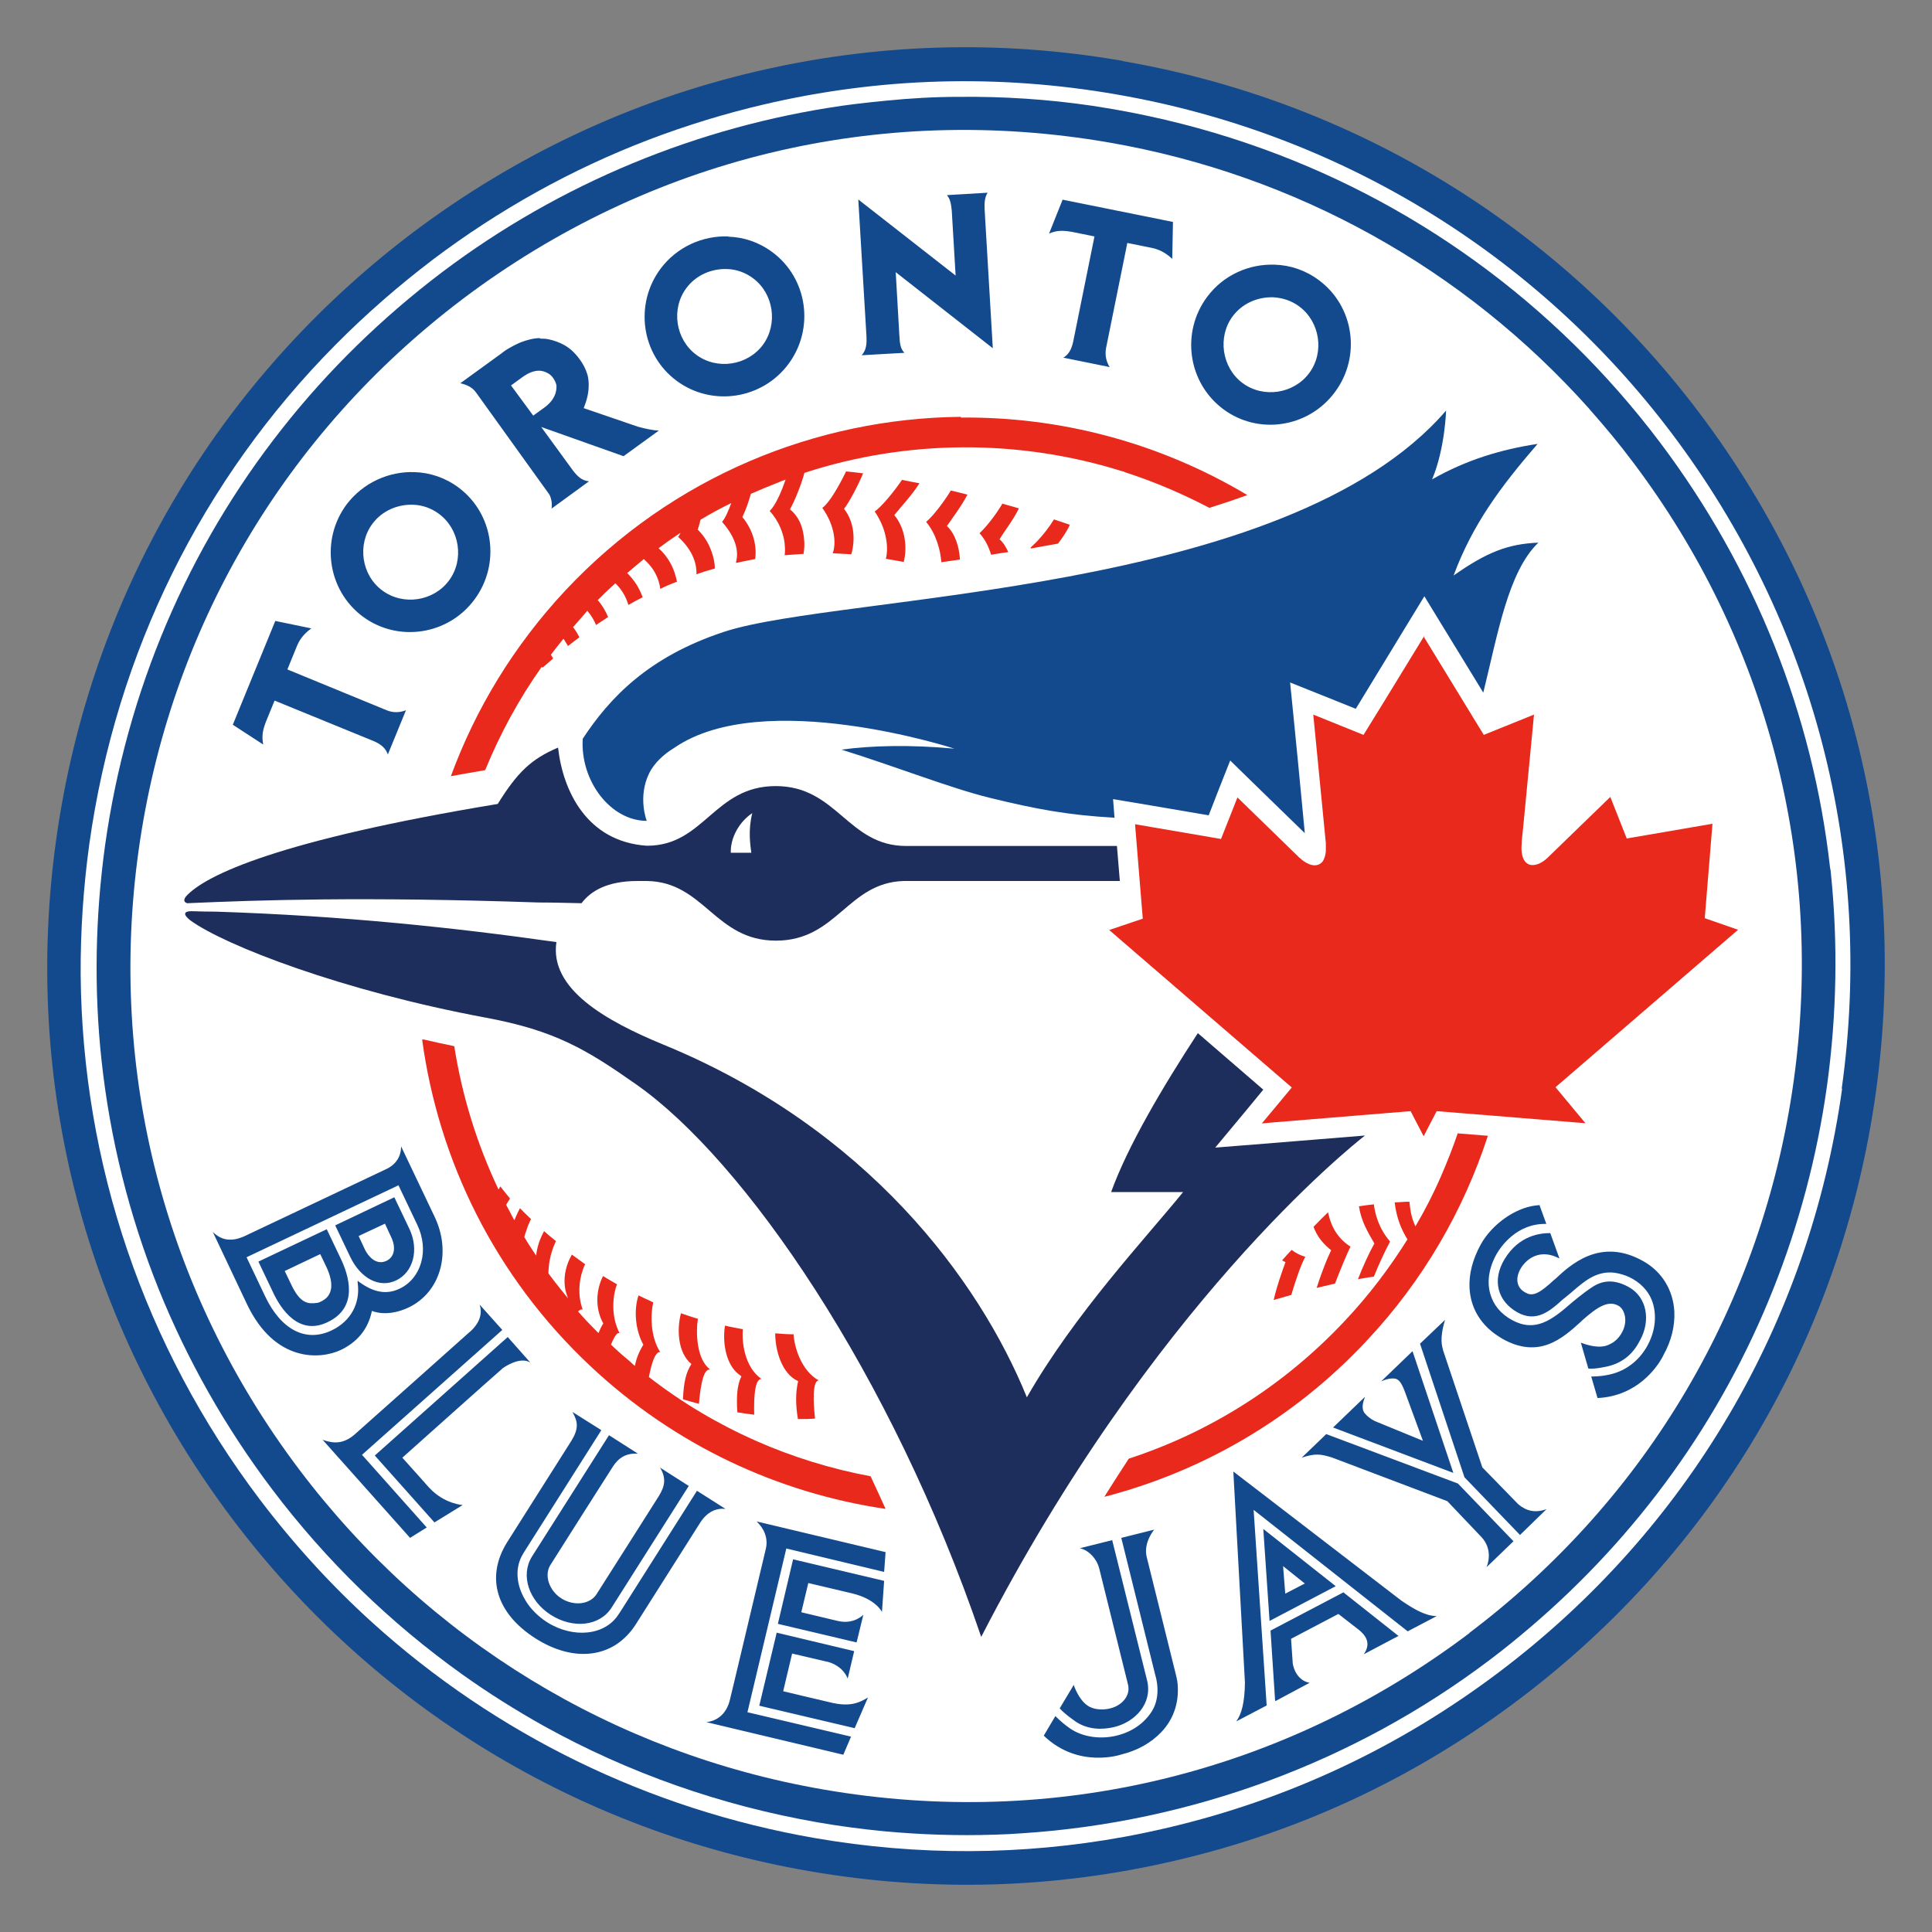
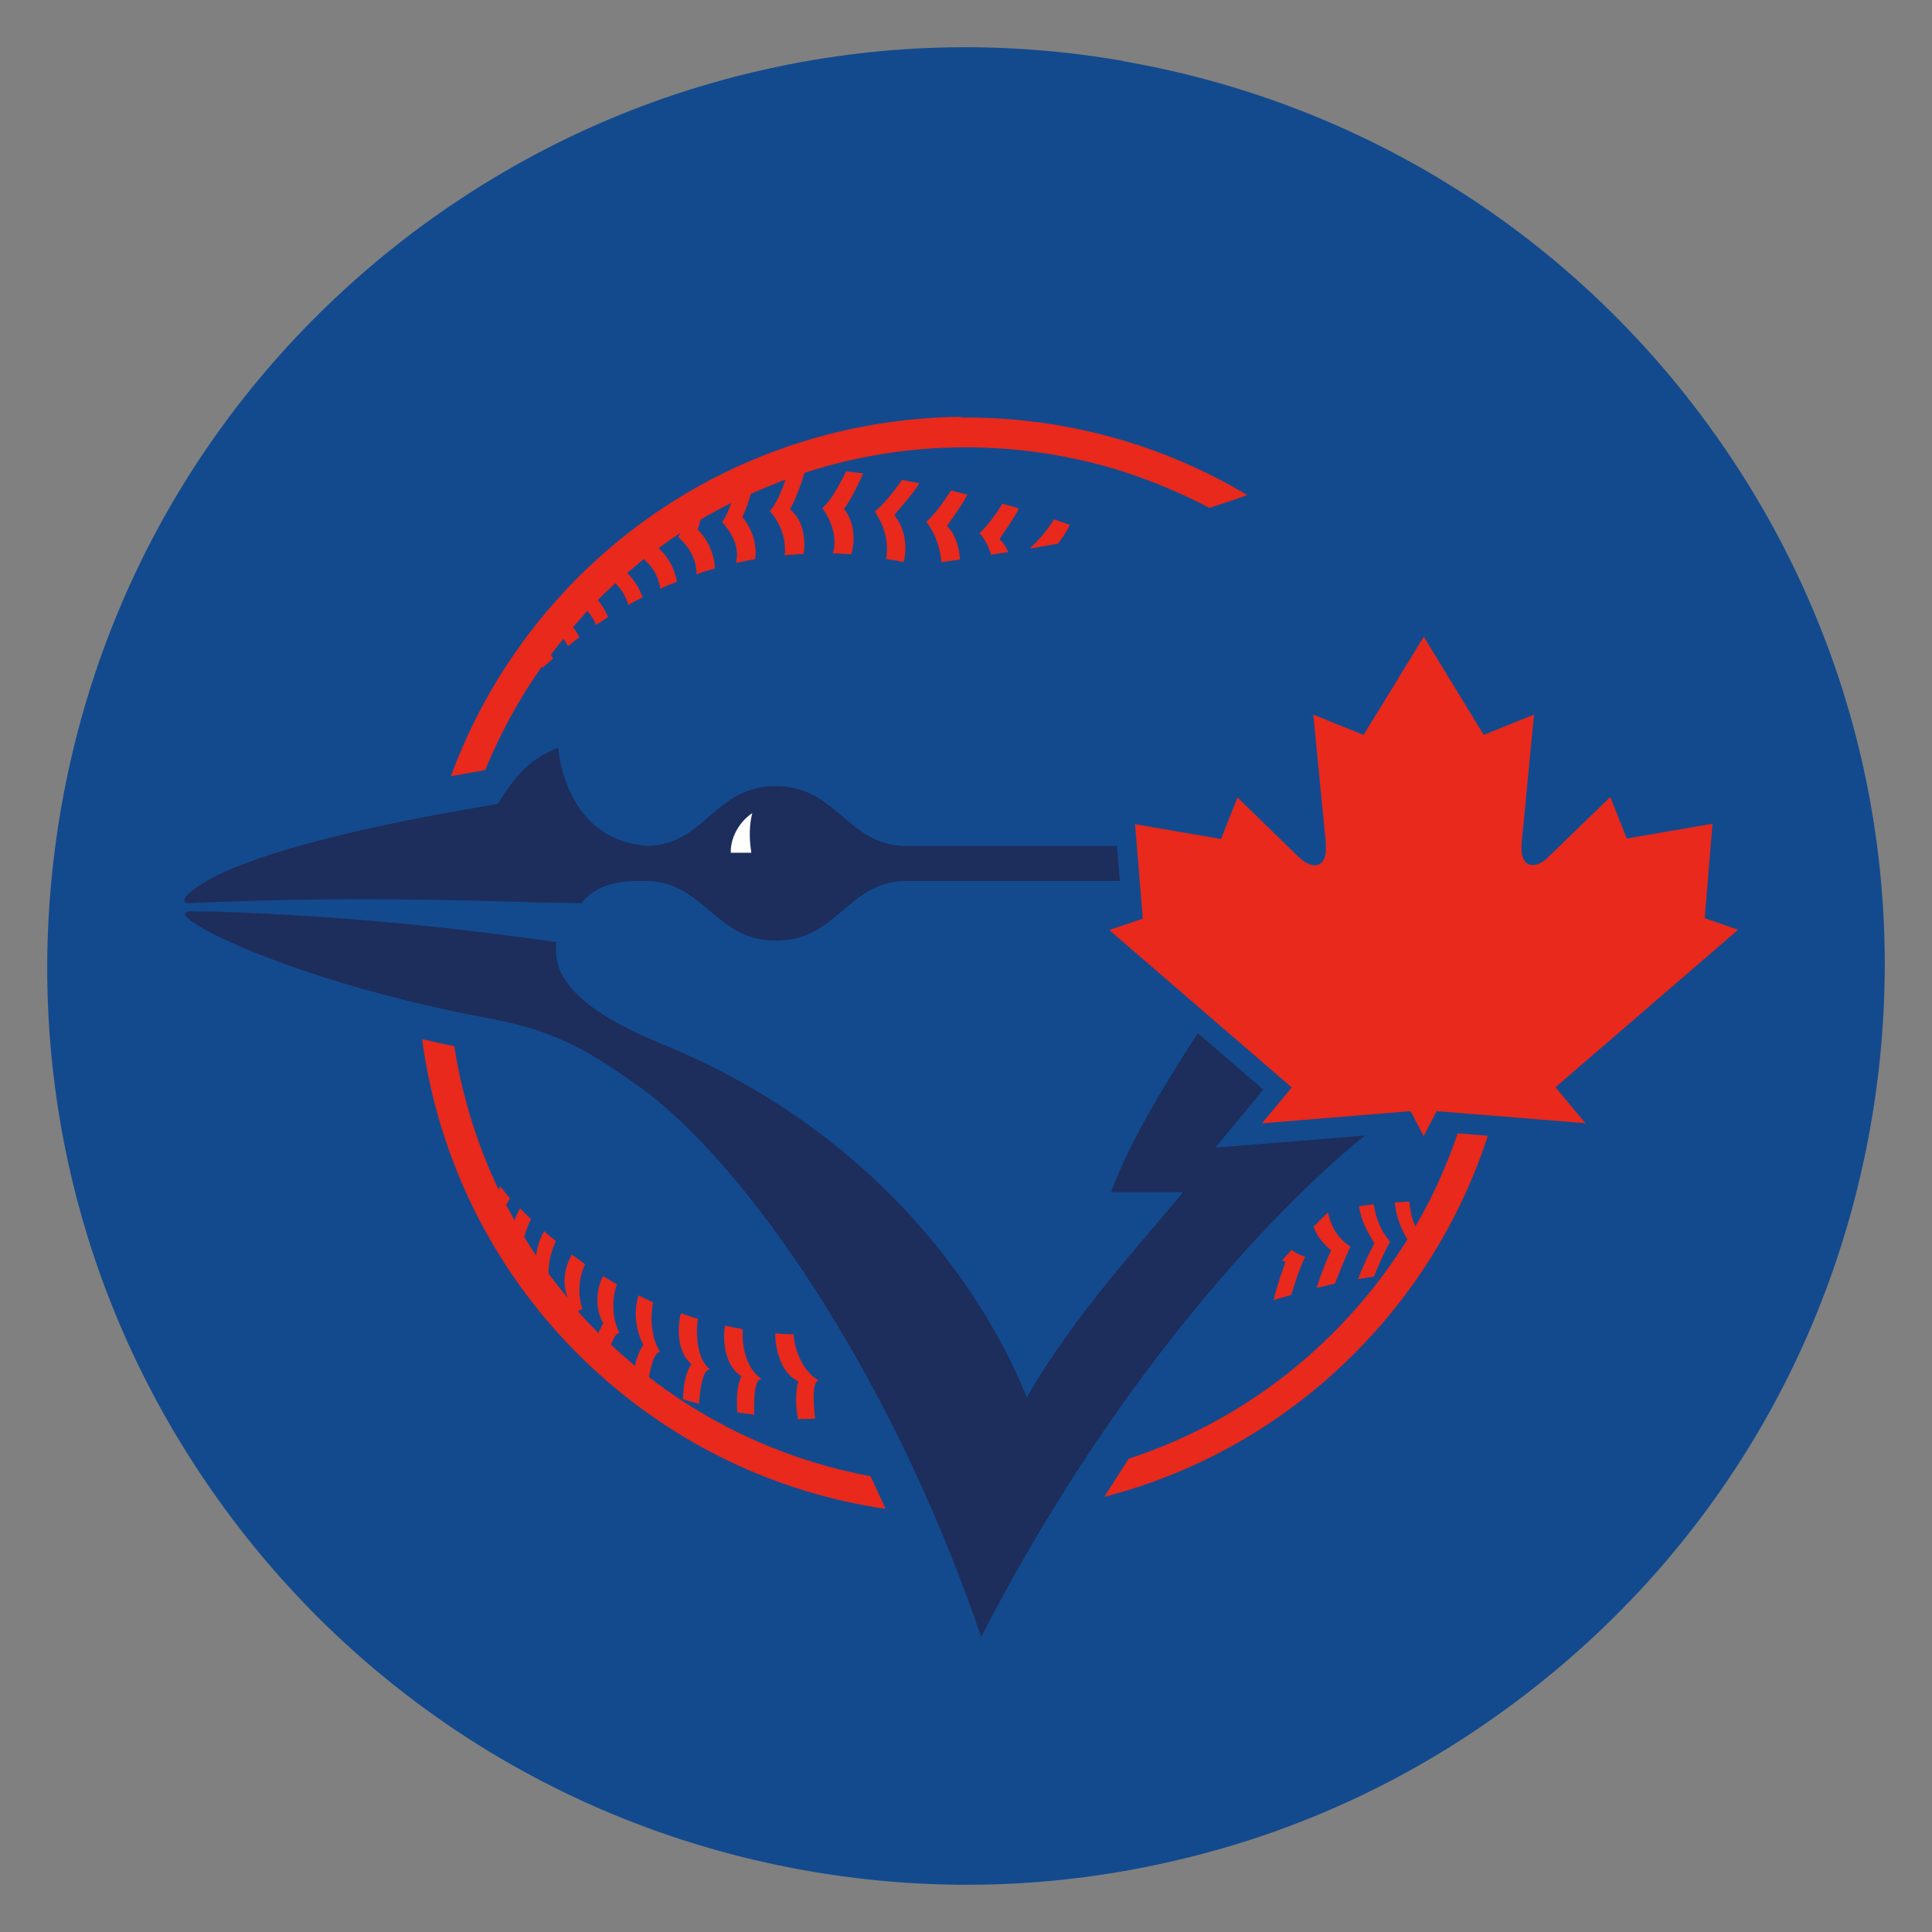
<svg xmlns="http://www.w3.org/2000/svg" height="80" id="baseball" viewBox="0 0 80 80" width="80">
  <rect x="0" y="0" width="80" height="80" fill="#808080" stroke="none" />
  <defs>
    <style>
      .cls-1 {
        fill: #1d2d5c;
      }

      .cls-1, .cls-2, .cls-3, .cls-4 {
        stroke-width: 0px;
      }

      .cls-2 {
        fill: #134a8e;
      }

      .cls-3 {
        fill: #fff;
      }

      .cls-4 {
        fill: #e8291c;
      }
    </style>
  </defs>
  <g data-name="Toronto Blue Jays" id="Toronto_Blue_Jays">
    <g>
      <path class="cls-2" d="M46.49,2.52c-5.08-.88-10.18-.73-15.18.44-5.17,1.21-9.95,3.46-14.23,6.68C8.98,15.77,3.74,24.67,2.33,34.74c-1.41,10.06,1.19,20.07,7.31,28.18,5.84,7.74,14.32,12.91,23.87,14.56,5.08.88,10.18.73,15.17-.44,5.17-1.2,9.96-3.45,14.23-6.68,8.11-6.12,13.35-15.03,14.76-25.09,1.41-10.06-1.19-20.07-7.31-28.18-5.84-7.74-14.32-12.91-23.87-14.56" />
-       <path class="cls-3" d="M76.28,45.07c-1.35,9.69-6.4,18.28-14.21,24.17-4.12,3.11-8.73,5.27-13.71,6.44-.6.14-1.21.27-1.81.38-4.23.77-8.53.79-12.81.05-6.9-1.2-13.21-4.3-18.32-8.92-1.7-1.54-3.26-3.25-4.67-5.11-4.79-6.34-7.34-13.9-7.41-21.71-.01-1.8.11-3.62.36-5.43,1.11-7.92,4.67-15.1,10.21-20.68,1.24-1.25,2.58-2.42,4-3.5,2.77-2.09,5.76-3.75,8.94-4.97,1.55-.59,3.14-1.08,4.76-1.46,4.81-1.13,9.73-1.27,14.62-.42,9.2,1.59,17.36,6.57,22.99,14.03,5.89,7.81,8.4,17.45,7.04,27.15" />
-       <path class="cls-2" d="M73.43,53.37c1.06-2.67,1.81-5.48,2.22-8.39.41-2.98.46-5.94.16-8.85h0c0-.07-.02-.13-.03-.19-.71-6.34-3.11-12.4-7.05-17.63-4.37-5.79-10.31-10.07-17.07-12.37-1.78-.61-3.63-1.08-5.51-1.41-.3-.05-.61-.1-.92-.15-1.84-.27-3.69-.39-5.53-.37-1.01,0-2.02.06-3.02.16-.43.04-.87.09-1.29.14-.18.02-.36.05-.53.07-5.96.86-11.67,3.21-16.54,6.88-2.51,1.9-4.73,4.07-6.63,6.48-3.91,4.95-6.44,10.86-7.34,17.27-.41,2.98-.46,5.95-.15,8.86.35,3.27,1.15,6.47,2.37,9.51,1.18,2.92,2.75,5.71,4.7,8.29,2.25,2.98,4.91,5.55,7.88,7.67,1.08.77,2.21,1.48,3.37,2.13,3.5,1.94,7.32,3.29,11.34,3.99h0c.92.16,1.84.28,2.76.37,1.52.14,3.04.19,4.56.14.39-.01.78-.03,1.18-.06,6.95-.46,13.71-2.93,19.33-7.18.56-.42,1.1-.86,1.63-1.31,4.52-3.84,7.96-8.64,10.11-14.05" />
-       <path class="cls-3" d="M60.85,67.62c-7.72,5.83-17.22,8.13-26.75,6.48-8.69-1.5-16.4-6.21-21.71-13.25-5.57-7.38-7.93-16.48-6.65-25.64,1.28-9.16,6.05-17.26,13.42-22.83,7.72-5.82,17.22-8.13,26.76-6.48,7.74,1.34,14.7,5.22,19.88,11.02.02.02.03.04.04.05.62.7,1.22,1.42,1.78,2.17,5.57,7.38,7.93,16.49,6.65,25.64-1.28,9.16-6.05,17.26-13.42,22.83" />
      <path class="cls-1" d="M23.1,30.96c-1.1.47-1.67,1.01-2.49,2.33-9.01,1.49-12.1,2.93-12.91,3.83-.12.16-.07.24.05.28,3-.13,7.2-.28,14.55-.03.61,0,1.2.02,1.78.03.37-.49,1.04-.92,2.32-.92h.38c2.38.03,2.82,2.47,5.35,2.47s2.96-2.4,5.29-2.47c.08,0,.16,0,.23,0h8.72l-.12-1.45h-8.73c-2.42,0-2.85-2.48-5.4-2.48s-2.96,2.47-5.32,2.47h-.02c-2.48-.17-3.47-2.27-3.67-4.05h0ZM7.93,37.73c-.3,0-.38.12-.05.38,1.43,1.04,6.28,2.92,12.24,4.03,2.86.53,4.17,1.32,6.22,2.76,4.47,3.13,10.57,11.96,14.29,22.88,7.05-13.7,15.25-20.26,15.89-20.76l-4.19.34-2.01.16,1.29-1.55.7-.85-2.71-2.34c-1.47,2.25-2.91,4.69-3.59,6.58h2.98c-1.53,1.89-4.48,5.02-6.47,8.5-1.98-4.88-6.64-11.15-15.04-14.6-2.43-1-4.73-2.32-4.44-4.25-4.22-.6-8.84-1.09-14.08-1.26-.38,0-.72-.01-1.04-.02h0Z" />
      <path class="cls-3" d="M31.15,33.67c-.53.35-.91,1.01-.89,1.64h.85c-.04-.31-.14-.93.04-1.64" />
      <path class="cls-2" d="M40.89,7.98l-1.68.1c.13.15.17.34.2.63l.16,2.7-4.03-3.15.34,5.69c.01.27,0,.54-.2.76l1.77-.1c-.17-.18-.19-.38-.21-.73h0s-.15-2.61-.15-2.61l4.02,3.15-.34-5.77c-.01-.23,0-.48.13-.68h0ZM44,8.27l-.56,1.4c.33-.14.59-.13.94-.07l.94.19-.88,4.35c-.07.33-.19.54-.41.67l1.92.39c-.13-.2-.21-.48-.15-.79l.88-4.35,1.04.21c.37.08.64.28.82.45l.03-1.53-4.56-.92h0ZM30.16,9.79c-1.06-.04-2.13.43-2.81,1.34-1.09,1.47-.8,3.55.67,4.64,1.46,1.08,3.54.77,4.63-.7,1.09-1.47.79-3.55-.67-4.63-.55-.41-1.18-.62-1.82-.64h0ZM52.79,10.96c-1.06-.04-2.13.42-2.81,1.34-1.09,1.47-.79,3.55.67,4.64,1.46,1.09,3.54.77,4.63-.71,1.09-1.47.79-3.55-.67-4.63-.55-.41-1.18-.62-1.82-.64h0ZM30.1,11.14c.38.01.76.14,1.08.38.86.64,1.04,1.9.41,2.76-.64.86-1.9,1.05-2.76.41-.86-.64-1.05-1.9-.41-2.76.4-.54,1.04-.81,1.68-.79h0ZM52.72,12.31c.38.02.76.14,1.08.38.86.64,1.05,1.9.41,2.76-.64.86-1.9,1.05-2.76.41-.86-.64-1.04-1.91-.41-2.76.4-.54,1.04-.81,1.68-.79h0ZM22.37,14c-.26,0-.54.07-.82.18-.07.03-.44.19-.72.4l-.02.02-1.75,1.27c.22.05.48.14.65.38h0s3.04,4.23,3.04,4.23c.08.16.12.36.09.58l1.55-1.13c-.3-.03-.47-.2-.66-.44l-1.32-1.81,3.41,1.21,1.46-1.06c-.24-.01-.53-.07-.86-.16l-2.25-.77.04-.11c.27-.69.14-1.2.11-1.29-.07-.23-.18-.44-.33-.64-.2-.27-.44-.49-.72-.62l-.04-.02c-.22-.1-.42-.16-.63-.19-.08,0-.17-.01-.25-.01h0ZM22.32,15.35c.13,0,.25.04.38.11.23.13.33.42.34.49,0,.05.07.51-.49.92l-.47.34-.92-1.25.44-.32c.27-.2.5-.29.72-.29h0ZM59.88,17c-6.63,7.69-25.11,7.59-29.89,9.16-3.14,1.03-4.75,2.74-5.86,4.43-.11,1.74,1.15,3.4,2.65,3.4,0,0-.39-.99.11-1.99.2-.39.56-.75,1.04-1.04,3.69-2.53,11.59.04,11.59.04-1.86-.17-3.39-.13-4.68.04,2.19.68,4.53,1.6,6.12,1.99,1.96.48,3.25.72,5.19.83l-.06-.77,1.08.18,2.88.49.42-1.08.47-1.19.91.89s1.44,1.4,2.18,2.12c-.13-1.36-.46-4.81-.47-4.85l-.14-1.39,1.3.52,1.42.57,2.12-3.48.72-1.18.72,1.18,1.72,2.81c.6-2.43,1.03-5.01,2.28-6.21-1.26.05-2.14.4-3.51,1.36.78-2.1,1.93-3.66,3.48-5.45-1.51.23-2.95.66-4.37,1.47.54-1.28.58-2.87.58-2.87h0ZM17.17,19.55c-1.06-.04-2.13.43-2.82,1.34-1.09,1.47-.79,3.55.67,4.64,1.46,1.08,3.54.77,4.63-.71,1.09-1.47.79-3.55-.66-4.63-.55-.41-1.18-.62-1.82-.64h0ZM17.1,20.9c.38.01.76.14,1.08.38.86.64,1.05,1.9.41,2.76-.64.86-1.9,1.05-2.76.41-.86-.63-1.05-1.9-.41-2.76.4-.54,1.04-.81,1.68-.79h0ZM11.4,25.71l-1.76,4.3,1.26.82c-.07-.35-.02-.6.11-.94l.36-.88,4.11,1.68c.33.14.5.32.58.55l.75-1.83c-.23.09-.51.12-.8,0l-4.11-1.69.4-.98c.14-.35.4-.58.59-.72l-1.5-.31h0ZM16.61,47.46c0,.39-.18.76-.66.97l-5.81,2.75c-.54.25-.97.19-1.33-.17l1.42,3c1.15,2.41,3.03,2.29,3.88,1.89h0c.65-.31,1.13-.83,1.29-1.62,0,0,.61.29,1.52-.14h0c1.32-.63,1.79-2.28,1.07-3.77l-1.39-2.92h0ZM16.5,49.08l.78,1.64c.5,1.05.17,2.21-.73,2.64-.54.26-1.08.16-1.68-.28l-.06-.05v.08c.12.85-.28,1.6-1.08,1.98-1.07.51-2.1-.03-2.76-1.43l-.76-1.6,6.29-2.98h0ZM16.32,49.58l-2.44,1.16.62,1.3c.43.9,1.21,1.31,1.9.98.72-.34.96-1.28.55-2.14l-.62-1.3h0ZM63.76,49.9l-.2.02c-.84.11-1.78.78-2.24,1.6-.34.62-.5,1.23-.47,1.81.04.78.41,1.44,1.06,1.91.09.06.19.13.29.19,1.52.86,2.49,0,3.26-.7l.06-.06c.63-.56,1.08-.84,1.5-.6.26.15.39.63.16,1.07-.18.36-.45.49-.54.53-.45.24-1.16-.07-1.17-.07h-.01s.31,1.07.31,1.07h.01c.28.03.77-.09.78-.09h0c.57-.13,1.01-.46,1.3-.99.01-.02.02-.04.03-.06l.02-.03c.46-.84.27-1.78-.44-2.19-.56-.32-1.06-.33-1.53-.02-.4.26-.88.67-.89.68-.8.7-1.49,1.21-2.44.69-.46-.25-.77-.62-.9-1.08-.15-.52-.05-1.11.27-1.67.17-.29.83-1.26,2.05-1.23h0l-.29-.8h0s0,0,0,0h0ZM15.94,50.67l.26.56c.2.42.14.82-.2.98-.43.2-.76-.2-.89-.47l-.26-.56,1.09-.51h0ZM13.53,50.9l-2.83,1.34.6,1.26c.33.71,1.07,1.82,2.26,1.25,1.34-.63.84-2.01.57-2.59l-.6-1.26h0ZM64.18,51.06c-.36,0-1.27.07-1.88,1.08-.52.86-.3,1.73.53,2.2.8.45,1.38-.08,1.9-.55l.03-.02.23-.19s.09-.07.13-.11c.48-.41.93-.8,1.6-.78.05,0,.49.03.91.28.42.25.7.6.82,1.02.16.57.07,1.19-.25,1.76-.34.6-.88,1.01-1.52,1.16-.27.06-.43.08-.79.09h0l.26.89h0c1.66-.08,2.46-1.29,2.67-1.66.04-.07.06-.12.06-.12.33-.59.48-1.21.45-1.81-.05-.89-.52-1.65-1.29-2.08-1.79-1.01-3.04.18-3.65.75l-.03.02c-.59.55-.87.69-1.14.56-.06-.03-.1-.05-.14-.08-.3-.21-.34-.6-.07-1.01.06-.09.58-.85,1.54-.36h.02s-.38-1.05-.38-1.05h0ZM13.26,51.93l.25.52c.33.7.22,1.09,0,1.3-.09.08-.25.18-.38.2-.35.04-.69.07-1.09-.8l-.25-.52,1.47-.7h0ZM19.86,54.01c.11.35.04.73-.38,1.12,0,0-.02.02-.05.04-.01.01-4.27,3.81-4.77,4.25-.44.36-.82.37-1.3.2l3.62,4.06.69-.43-2.68-3.01,5.81-5.17-.94-1.05h0ZM59.85,54.64l-1.05,1,1.84,5.53,2.3,2.39h0s1.1-1.07,1.1-1.07c-.48.17-.83.08-1.17-.2h0l-1.49-1.53-1.62-4.83c-.04-.18-.17-.47.08-1.29h0ZM21.04,55.35l-5.52,4.92,2.47,2.77,1.17-.72s-.76-.04-1.38-.71l-.03-.03s-.68-.77-1.09-1.22c.55-.49,3.61-3.23,4.12-3.67,0,0,0,0,0,0,0,0,.02-.02.03-.03,0,0,.7-.52,1.15-.24l-.93-1.05h0s0,0,0,0ZM58.5,55.94l-1.31,1.26c.33-.15.54-.13.63-.1.07.04.19.08.35.52l.75,2.04-2-.82c-.31-.16-.44-.36-.44-.36-.12-.22-.02-.46.04-.64l-1.29,1.24-.03.03,4.98,1.88-1.69-5.04h0ZM23.71,58.48c.23.4.25.69-.05,1.18,0,0-2.66,4.2-2.66,4.2-.9,1.44-.46,2.94,1.17,3.98,1.6,1.02,3.26.84,4.17-.6l2.66-4.2c.29-.44.65-.6,1.04-.56l-1.18-.75-3.13,4.94c-.04.07-.12.18-.12.18-.55.87-1.87,1.01-2.96.32-.37-.24-.67-.54-.88-.88,0-.01-.02-.02-.02-.04-.38-.62-.44-1.35-.09-1.91,0,0,.02-.04.11-.18l3.13-4.94-1.19-.75h0ZM54.92,59.38l-1.02.98c.57-.19.78-.15,1.25-.01l4.78,1.81,1.36,1.43c.43.42.41.92.27,1.3l1.11-1.07-2.3-2.39-5.46-2.05h0ZM25.21,59.44l-3.18,5.01c-.49.78-.13,1.84.78,2.42.91.58,2.02.48,2.52-.31l3.19-5.03-1.19-.76c.26.43.21.76-.05,1.18,0,0-1.69,2.67-2.59,4.08-.28.41-.93.48-1.44.16-.51-.32-.72-.95-.47-1.37.29-.46,2.52-3.98,2.54-4,.03-.05.05-.08.05-.08.25-.39.56-.57,1.04-.55l-1.19-.76h0ZM51.07,60.94l.48,8.73c-.01.83-.14,1.31-.36,1.61l1.26-.66-.54-8.1,6.38,5.03,1.2-.63c-.49-.01-.97-.31-1.46-.64l-6.95-5.34h0ZM31.33,63c.3.28.49.69.38,1.14-1.5,6.32-1.49,6.27-1.5,6.3-.09.34-.35.8-.96.87l5.67,1.35.32-.75-4.29-1.01,1.61-6.78,4.05.97.06-.82-5.34-1.27h0ZM52.31,63.31l.26,3.81,2.74-1.44-3-2.37h0ZM47.79,63.34l-1.36.34,1.41,5.69s.28.83-.15,1.5c-.31.48-.8.84-1.46,1-.62.15-1.36.08-1.91-.29-.24-.17-.36-.27-.62-.52l-.48.81c1.44,1.39,3.21.78,3.21.78.66-.16,1.23-.48,1.65-.92.56-.58.77-1.34.67-2.11,0-.02-.05-.25-.07-.32l-1.2-4.84c-.14-.6.32-1.13.32-1.13h0ZM46.07,63.77l-1.36.34c.3.05.69.37.81.85l1.19,4.8c.11.45-.25.85-.7.97-.44.13-.8-.01-.81-.02-.49-.17-.74-.94-.74-.94l-.58.97c.23.26.71.58.71.58.65.4,1.34.24,1.56.19.85-.21,1.58-.97,1.35-1.92,0,0-1.45-5.83-1.45-5.83h0ZM32.84,64.57l-.63,2.67,3.26.77.28-1.15s-.38.42-1.06.26l-1.51-.36.29-1.21,1.82.43c.99.24,1.23.77,1.23.77l.09-1.29-3.76-.89h0ZM53.13,64.85l.9.72-.81.42-.09-1.14h0ZM55.62,65.94l-3.01,1.58.19,2.91h.03s1.4-.75,1.4-.75c-.33-.05-.62-.34-.7-.8l-.07-1.02,1.96-1.03.85.66c.22.18.55.52.2,1.01l1.42-.75h.03s-2.3-1.82-2.3-1.82h0ZM32.16,67.61l-.72,3.02,3.95.93.55-1.27c-.32.19-.68.39-1.44.23-.02,0-2.07-.49-2.07-.49l.37-1.56,1.45.34h.02c.68.19.83.7.83.7l.27-1.14-3.23-.77h0Z" />
      <path class="cls-4" d="M39.79,17.26c-5.99.06-11.95,2.47-16.37,7.18-2.15,2.3-3.73,4.92-4.75,7.7.46-.08.93-.17,1.42-.25.61-1.49,1.39-2.94,2.35-4.29,0,0,0,.01,0,.02,0,0,.01.02.02.03.04-.03.08-.07.12-.1.11-.09.21-.19.32-.28,0-.02-.02-.04-.03-.06-.02-.03-.04-.07-.06-.1.17-.22.34-.44.52-.66.03.04.06.08.08.12.04.06.08.13.11.18.15-.12.31-.24.47-.36-.07-.15-.16-.29-.26-.42.08-.1.18-.2.26-.3.11-.12.22-.25.33-.38h0s0,0,0,0c.17.2.29.41.36.59.14-.09.28-.19.41-.27.03-.02.05-.04.09-.06-.08-.19-.18-.37-.3-.54-.04-.05-.08-.11-.13-.16.19-.19.38-.38.58-.56.05-.04.1-.09.15-.14.31.3.46.63.54.9.19-.11.39-.22.59-.32-.06-.17-.14-.33-.23-.49-.08-.12-.16-.24-.26-.35-.05-.05-.09-.11-.15-.16.23-.2.46-.39.69-.58.07.07.14.13.2.2.14.15.24.31.31.46.09.18.13.35.16.49,0,.03,0,.05.01.08,0,0,.02,0,.03-.01.2-.1.41-.19.63-.27,0,0,.02,0,.03-.01-.01-.07-.03-.15-.05-.22-.11-.43-.35-.85-.71-1.17h0c.15-.11.29-.21.44-.32.16-.11.32-.22.47-.32-.03.06-.06.13-.1.17.66.6.77,1.18.76,1.55.25-.09.5-.17.76-.24,0-.24-.06-.49-.15-.74-.09-.25-.23-.5-.42-.72-.04-.05-.09-.1-.14-.15.03-.08.06-.18.09-.3,0-.04.02-.07.03-.11.41-.25.84-.48,1.27-.69-.12.33-.25.63-.38.78.65.74.67,1.3.58,1.66v.03s0,.01,0,.01c.26-.06.53-.11.79-.16.08-.56-.09-1.21-.53-1.74,0-.01.01-.03.02-.04,0-.01.01-.03.02-.05.1-.21.22-.54.31-.87.36-.16.72-.31,1.08-.45.12-.05.24-.1.36-.14-.15.44-.36.93-.57,1.2-.03.04-.06.07-.09.1.39.42.57.93.62,1.33v.03h0c.02.19.02.35,0,.47.23-.02.47-.03.71-.05.02,0,.05,0,.07,0,.04-.2.05-.43.02-.66-.02-.19-.06-.39-.13-.57-.1-.24-.24-.45-.45-.62.18-.31.47-1.02.6-1.51,4.26-1.39,8.89-1.41,13.18-.06.02,0,.04,0,.06.02.04.01.08.03.11.04,1.17.38,2.31.87,3.42,1.45.53-.17,1.05-.34,1.57-.53-3.65-2.18-7.76-3.25-11.86-3.21h0ZM35.03,19.53c-.26.53-.67,1.28-.98,1.5.55.77.57,1.52.43,1.88.25.01.51.03.77.04.17-.58.13-1.34-.3-1.88.22-.28.59-.99.79-1.47-.24-.03-.48-.06-.71-.08h0ZM37.35,19.87c-.32.47-.82,1.09-1.13,1.31.06.09.12.18.17.28.36.65.39,1.33.29,1.68.25.04.49.08.74.13.16-.6.06-1.41-.39-1.94.22-.28.78-.88,1.04-1.32-.23-.04-.48-.09-.72-.14h0ZM39.38,20.3c-.28.46-.73,1.06-1.03,1.31.42.51.59,1.17.63,1.67.25-.04.51-.07.77-.11-.03-.51-.19-1.06-.54-1.39.2-.29.62-.85.85-1.3-.23-.06-.45-.11-.69-.17ZM41.51,20.85c-.25.43-.66.96-.95,1.23.23.25.38.56.48.89.24-.04.47-.08.71-.11-.09-.2-.2-.39-.36-.53.18-.31.59-.83.8-1.28-.22-.06-.44-.13-.67-.19h0ZM43.64,21.51c-.18.3-.46.66-.72.93-.09.09-.18.17-.25.24,0,0,.01.02.02.03.37-.07.75-.13,1.12-.2.18-.24.37-.51.49-.78-.21-.07-.43-.15-.65-.22h0ZM58.97,26.34l-1.67,2.73-.84,1.36-2.08-.84s.46,4.7.52,5.32c0,.12,0,.23,0,.33-.01.16-.05.28-.1.38-.08.14-.21.21-.36.21-.03,0-.07,0-.1-.01-.08-.01-.16-.05-.24-.09-.09-.05-.18-.11-.26-.19-.01,0-.02-.02-.04-.03-.41-.4-2.56-2.49-2.56-2.49l-.68,1.72-3.56-.61.32,3.91-.8.27-.59.2,7.56,6.52-1.24,1.49.43-.04,5.73-.47.54,1.04.17-.33.37-.71,1.1.09,1.25.1,3.81.31-1.24-1.49,7.56-6.52-.69-.24-.69-.24h0l.32-3.91-3.55.61-.68-1.72s-2.16,2.09-2.57,2.49c-.01.01-.02.02-.03.03-.2.19-.42.3-.61.3-.04,0-.07,0-.11-.01-.24-.06-.4-.34-.35-.9,0-.11.03-.34.06-.64.14-1.46.45-4.67.45-4.68l-2.08.84-2.5-4.09h0ZM17.48,43.05c.68,5,3.01,9.81,6.98,13.53,3.51,3.29,7.79,5.25,12.21,5.9-.2-.45-.41-.89-.62-1.35-3.26-.61-6.42-1.97-9.18-4.11.09-.48.21-.87.35-.99.04-.04.08-.05.12-.04-.43-.66-.4-1.61-.29-2.06-.05-.02-.1-.05-.14-.07-.16-.07-.31-.14-.47-.22-.2.58-.14,1.43.2,2.04-.19.31-.29.57-.35.88-.07-.06-.14-.12-.2-.18-.23-.19-.45-.38-.66-.58-.04-.04-.09-.08-.13-.12,0,0,0,0,0,0,0,0,0,0,0,0,.07-.18.15-.34.23-.43,0,0,.02-.01.02-.02,0,0,.01-.01.02-.02,0,0,0,0,.01,0,0,0,.02,0,.03-.01.01,0,.03,0,.04,0-.06-.13-.11-.25-.15-.38-.14-.47-.12-.94-.05-1.3.03-.13.06-.25.1-.34-.2-.11-.39-.23-.58-.34-.28.55-.35,1.31.01,1.96-.03.05-.06.1-.09.16,0,.01-.02.02-.02.04-.03.06-.06.13-.09.2-.14-.15-.29-.29-.43-.44-.14-.15-.28-.3-.41-.45.01-.02.03-.03.04-.04.03-.03.07-.05.1-.05.02,0,.03,0,.05.01-.22-.59-.15-1.21,0-1.64.03-.09.06-.17.1-.24-.12-.09-.25-.18-.37-.27-.06-.04-.13-.09-.18-.13-.22.38-.35.85-.29,1.33.02.16.07.32.13.48h0s0,0,0,0c0,0,0,0,0,0-.19-.23-.38-.47-.56-.7-.08-.11-.17-.22-.25-.33,0-.4.09-.8.22-1.13.03-.07.06-.14.09-.21-.17-.13-.33-.27-.49-.41-.17.3-.29.65-.33,1.01-.17-.25-.34-.51-.49-.77.03-.11.06-.21.1-.31.05-.16.11-.3.18-.43-.16-.15-.31-.3-.46-.45-.07.13-.13.26-.19.4-.01.03-.03.06-.04.1-.06-.1-.11-.2-.16-.3-.06-.11-.12-.23-.18-.34.05-.1.11-.18.16-.26-.14-.17-.27-.33-.4-.5-.01.01-.03.03-.03.05-.02.03-.03.05-.05.07-.9-1.9-1.51-3.89-1.83-5.93-.43-.09-.86-.18-1.28-.28h0ZM60.36,46.93c-.2.59-.43,1.17-.68,1.75-.31.72-.67,1.42-1.07,2.1-.18-.37-.22-.74-.25-1.02-.2,0-.4.02-.61.03.04.33.11.63.22.91.08.21.18.41.31.62-.74,1.18-1.6,2.32-2.59,3.37-2.55,2.72-5.64,4.63-8.95,5.71-.33.51-.67,1.03-1.01,1.58,4.02-1.04,7.81-3.2,10.85-6.45,2.36-2.51,4.03-5.43,5.03-8.5l-1.26-.1h0ZM56.88,49.87c-.2.02-.41.05-.61.08.1.62.34,1.02.64,1.54-.23.41-.5,1.01-.68,1.48.22-.04.44-.08.66-.11.2-.5.46-1.06.67-1.45-.48-.56-.62-1.15-.67-1.53h0ZM55,50.19c-.19.18-.39.38-.61.61.14.38.37.68.73.97-.04.09-.09.2-.15.33-.15.36-.33.84-.45,1.23.26-.06.51-.12.76-.18.21-.55.47-1.18.64-1.53-.66-.42-.85-1.04-.93-1.43h0ZM53.48,51.76c-.13.13-.26.28-.39.43.04.03.09.05.14.07-.16.44-.36,1-.49,1.57.24-.07.48-.14.73-.21.17-.58.39-1.23.58-1.58-.22-.06-.4-.16-.56-.28h0ZM28.2,54.37c-.18.66-.14,1.65.43,2.11-.23.36-.32.76-.35,1.46.22.07.44.13.66.19.08-.9.21-1.46.47-1.42-.58-.42-.6-1.57-.51-2.1-.24-.07-.47-.15-.7-.23h0ZM30.02,54.9c-.1.59,0,1.45.46,1.91.07.07.14.12.22.18-.18.36-.21.85-.17,1.49.23.04.47.07.7.1-.02-.78.03-1.48.3-1.48-.71-.5-.82-1.55-.77-2.06-.25-.05-.5-.09-.74-.15h0ZM32.1,55.21c0,.7.27,1.68.95,1.98-.11.46-.11.98-.01,1.57.24,0,.47,0,.71-.02-.08-.69-.11-1.56.15-1.58-.74-.42-1.01-1.4-1.04-1.91-.26,0-.51-.02-.76-.04h0Z" />
    </g>
  </g>
</svg>